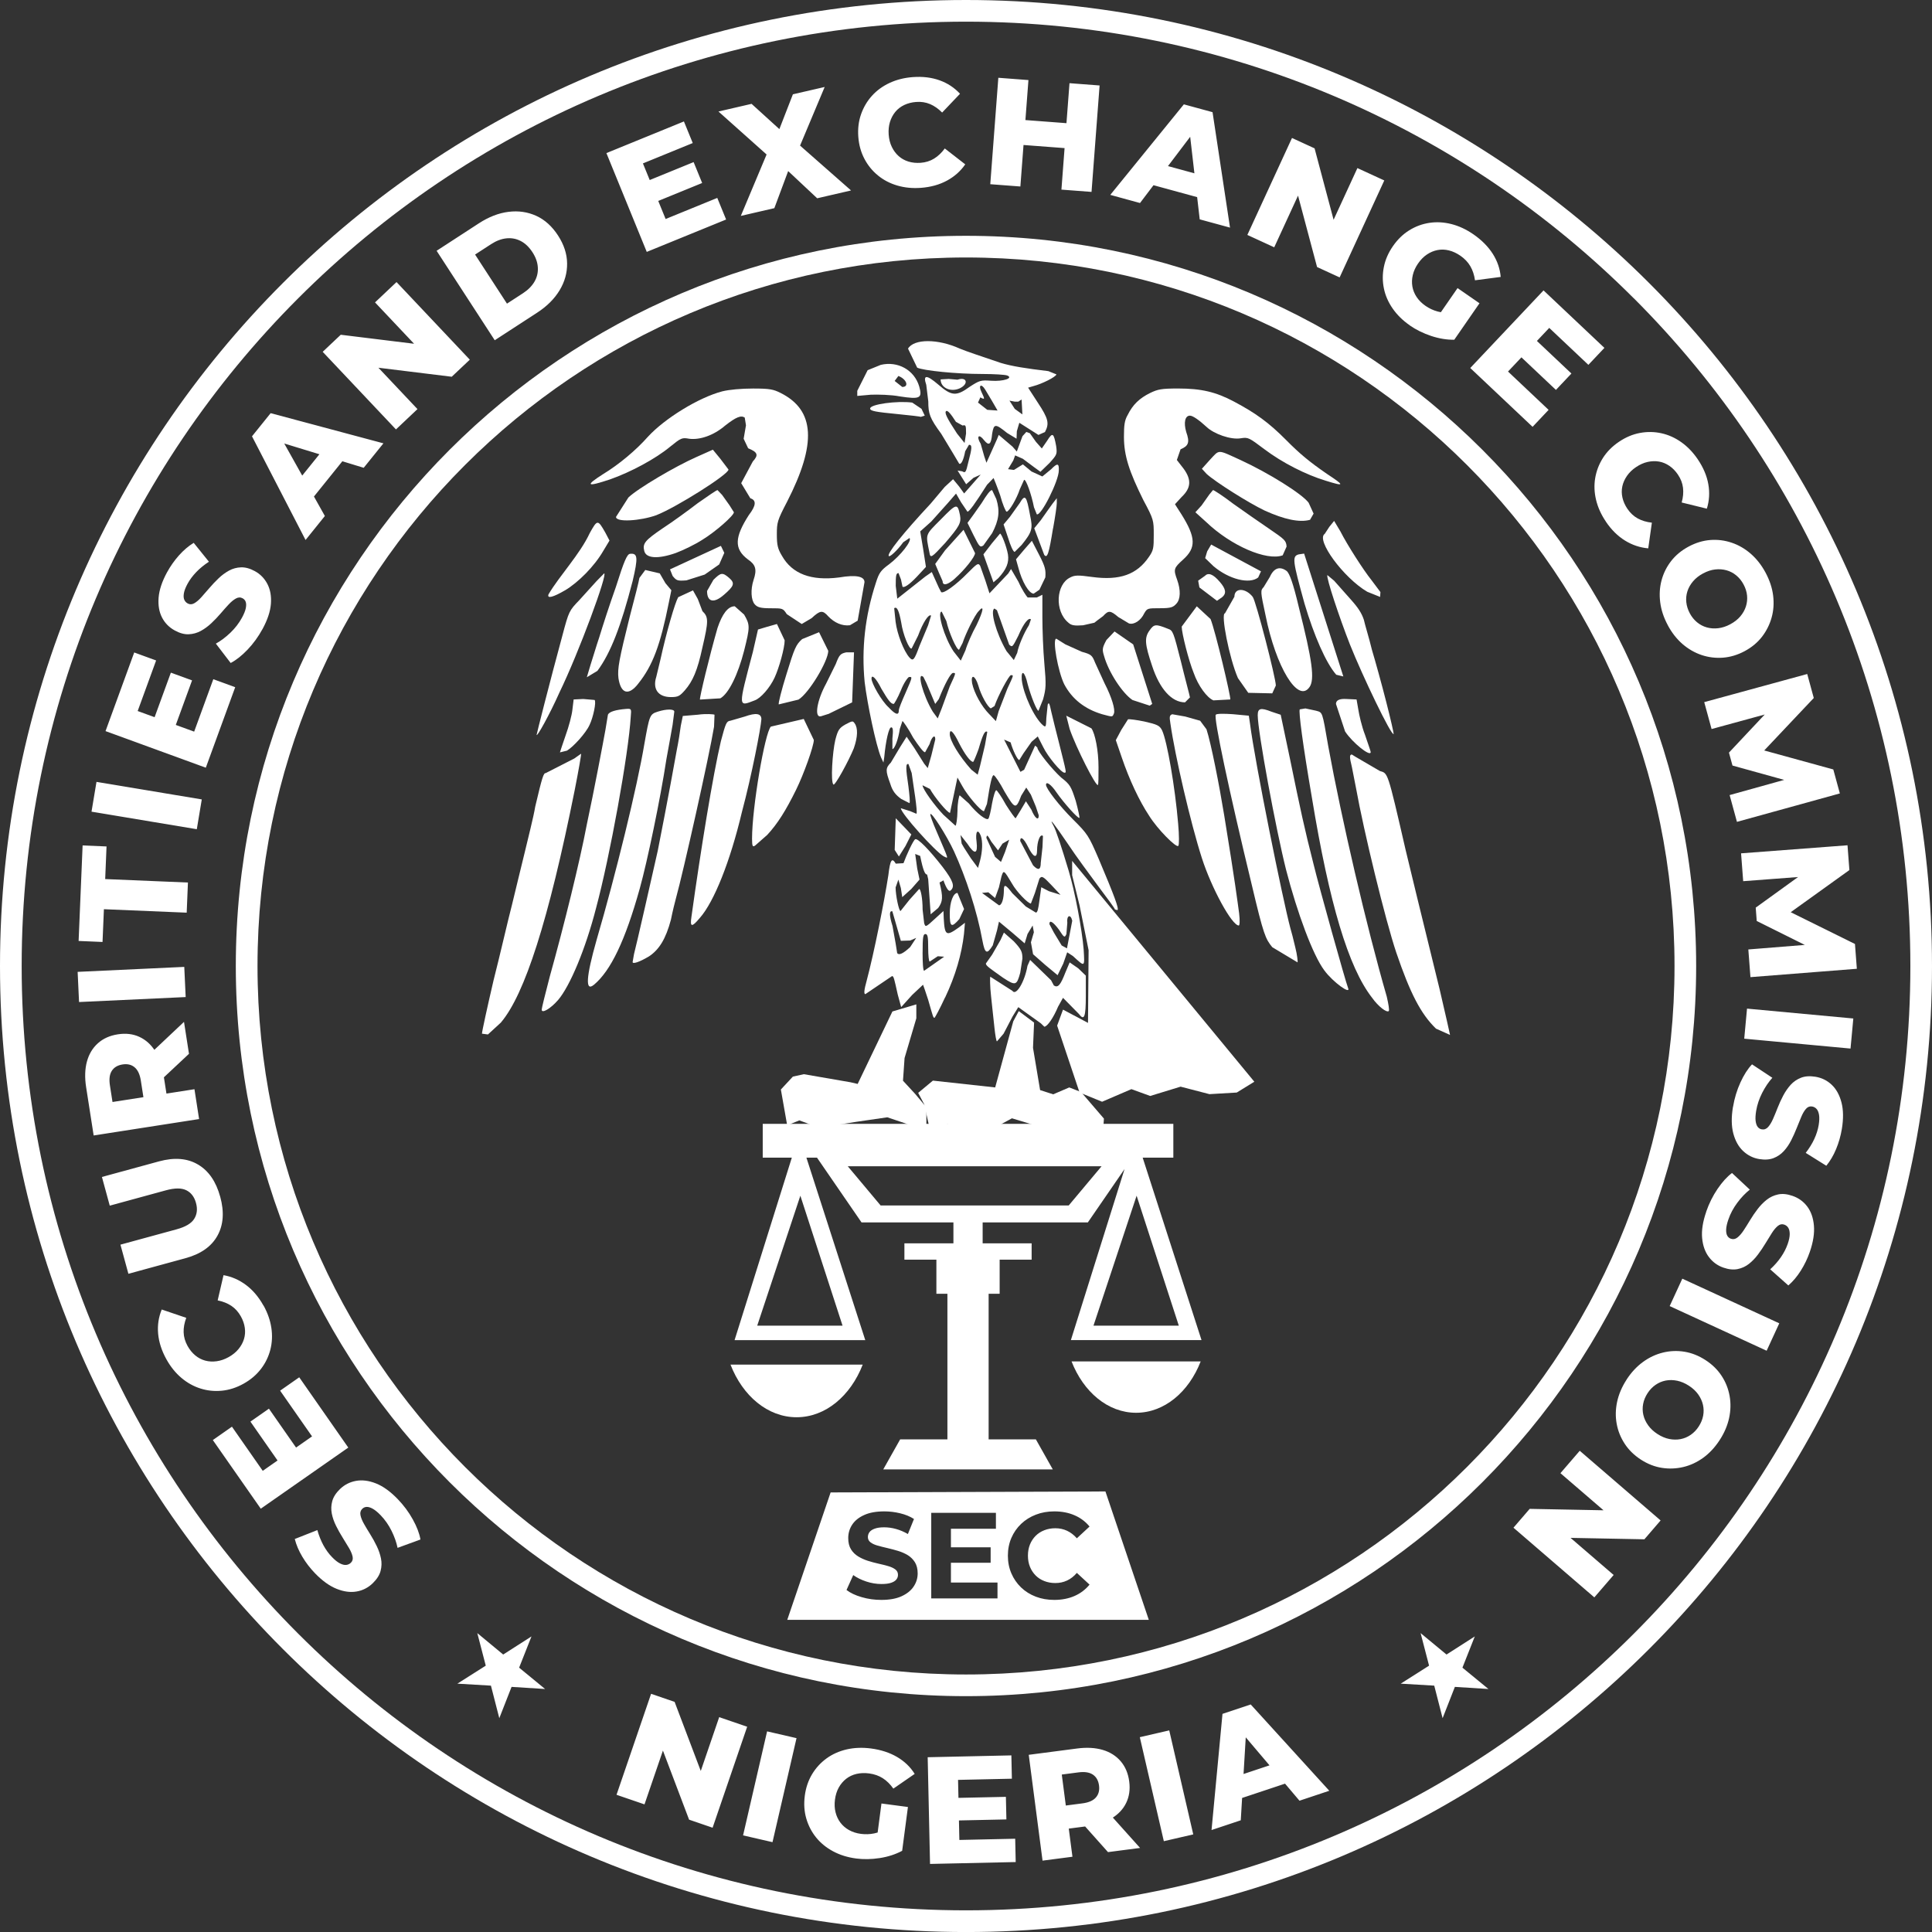
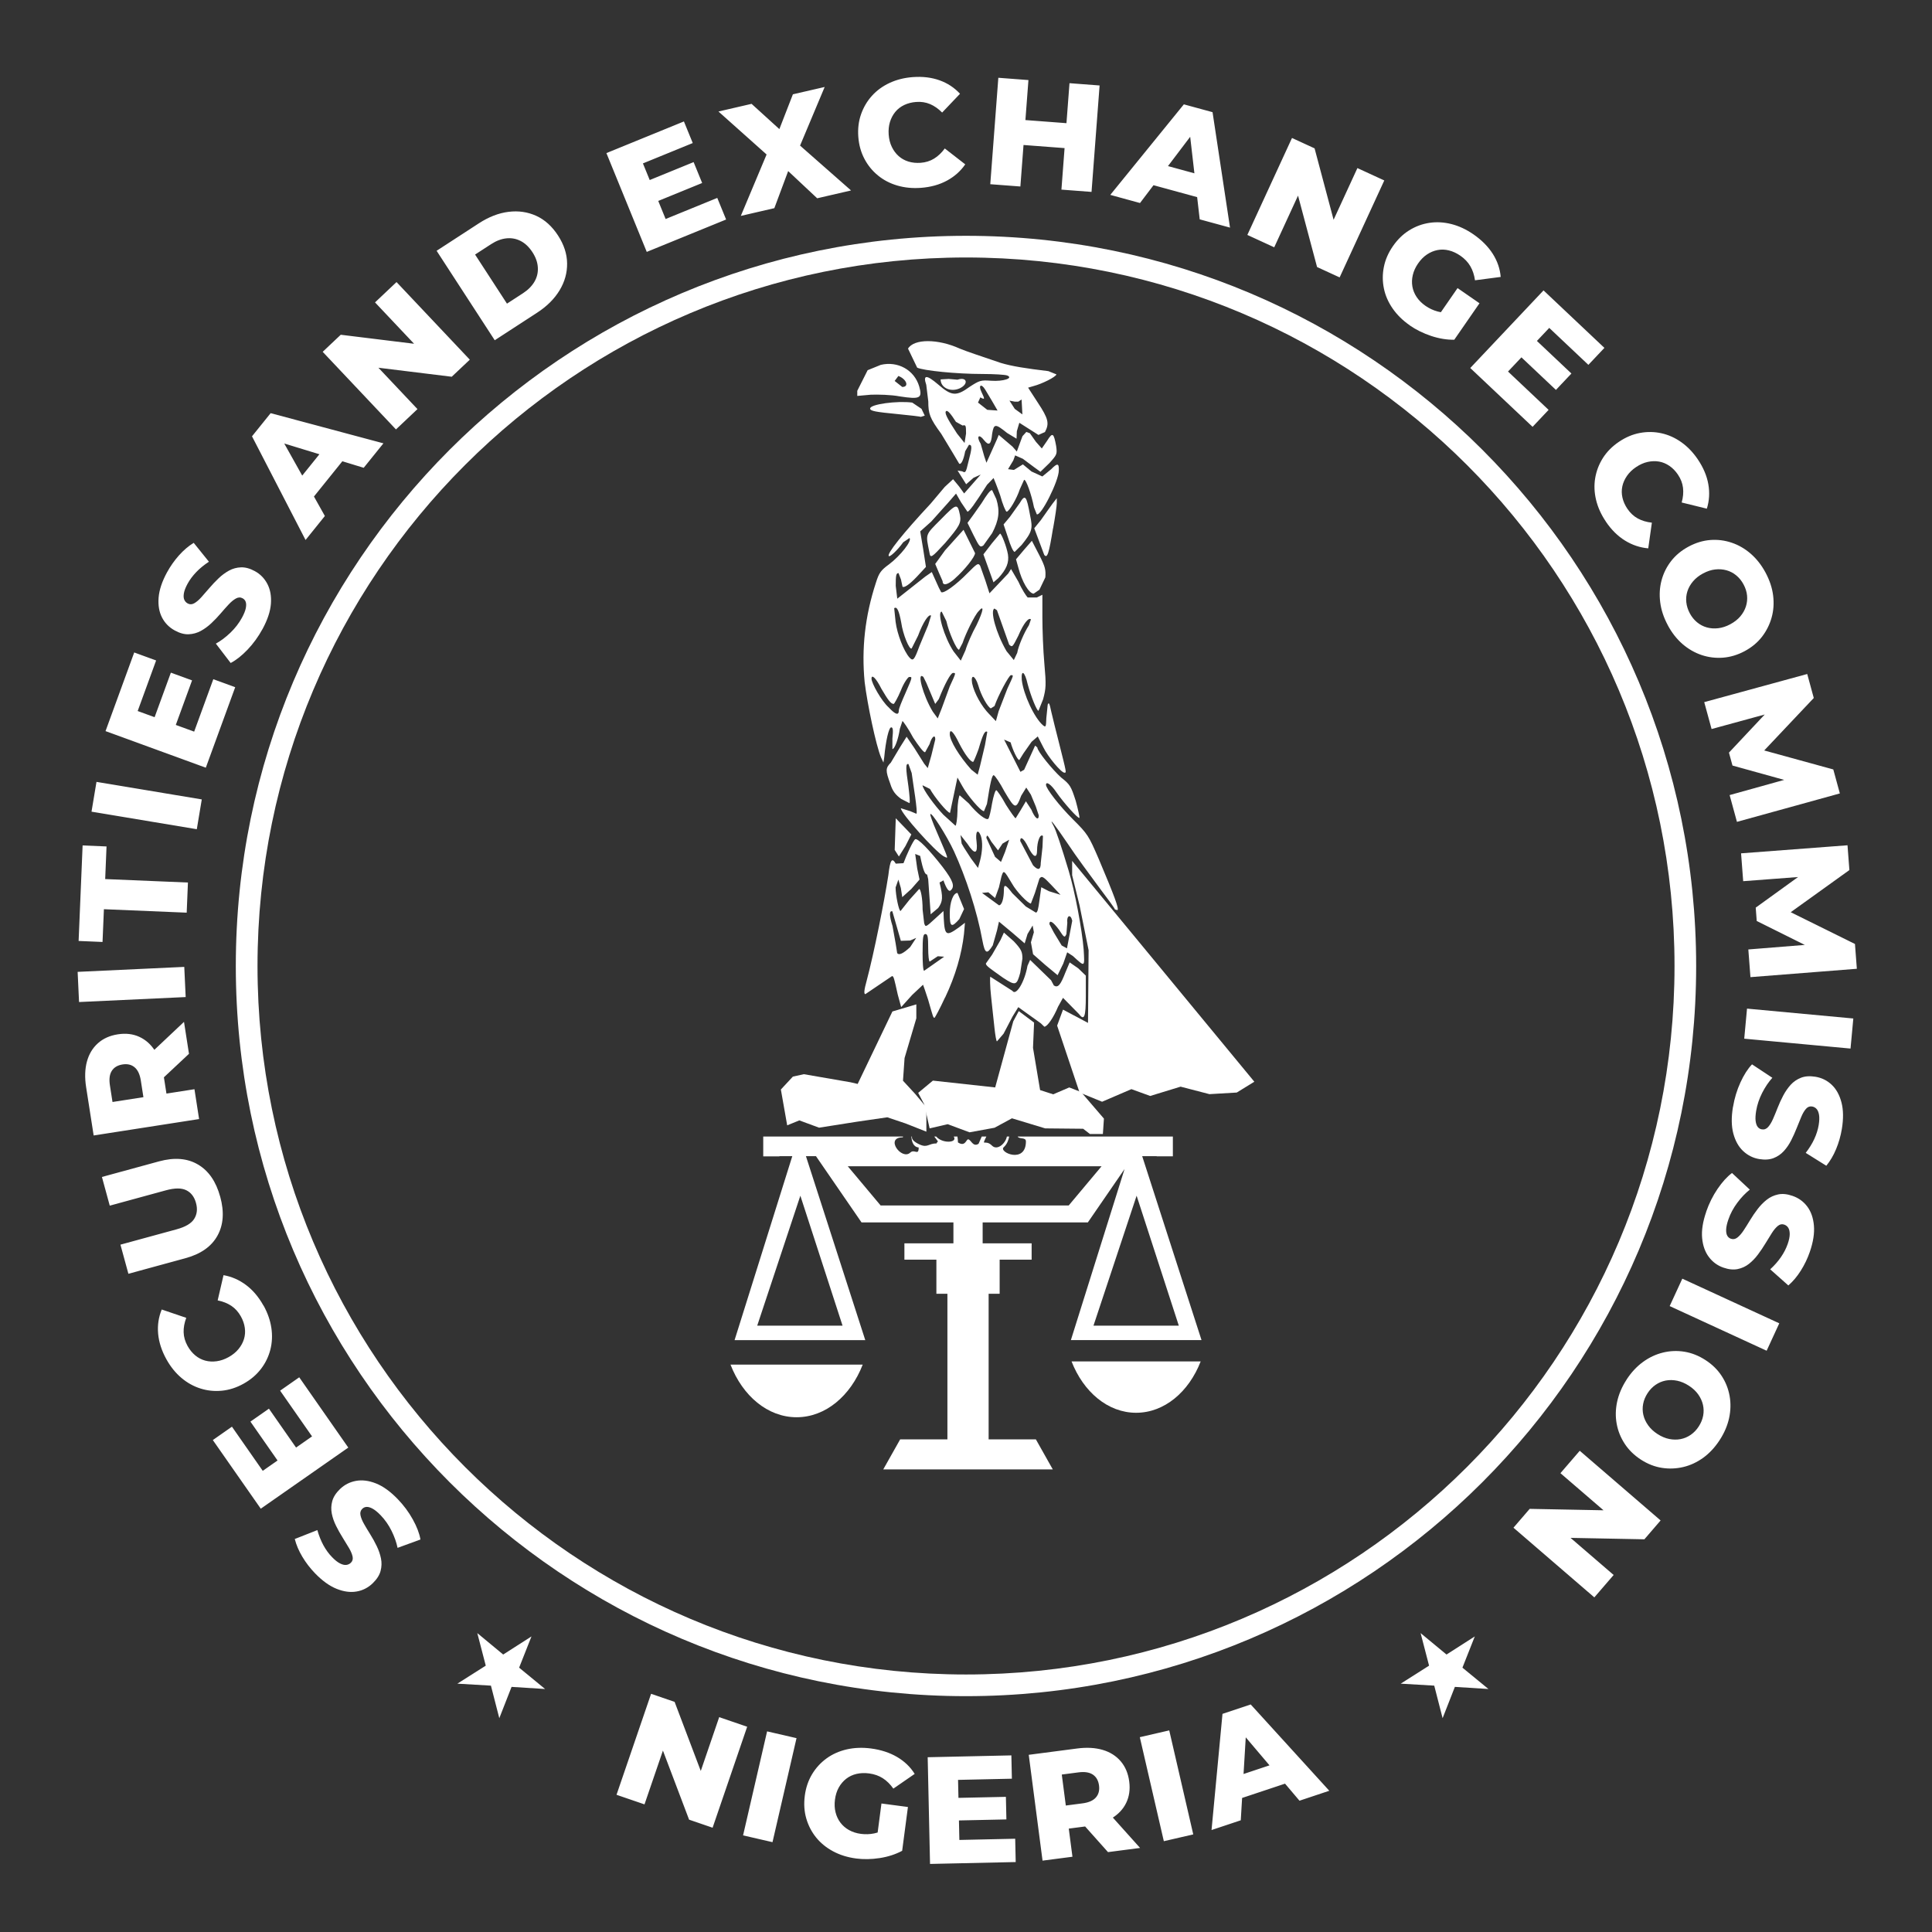
<svg xmlns="http://www.w3.org/2000/svg" id="Layer_2" data-name="Layer 2" viewBox="0 0 575.07 575.07">
  <rect x="0" y="0" width="575.07" height="575.07" fill="#333333" stroke="none" />
  <defs>
    <style>
      .cls-1, .cls-2 {
        fill: #fff;
      }

      .cls-2 {
        fill-rule: evenodd;
      }
    </style>
  </defs>
  <g id="Layer_1-2" data-name="Layer 1">
    <g id="Layer_1-3" data-name="Layer_1">
      <path class="cls-1" d="M287.53,70.19c60.02,0,114.35,24.33,153.68,63.66,39.33,39.33,63.66,93.67,63.66,153.68s-24.33,114.35-63.66,153.68c-39.33,39.33-93.67,63.66-153.68,63.66s-114.35-24.33-153.68-63.66c-39.33-39.33-63.66-93.67-63.66-153.68s24.33-114.35,63.66-153.68c39.33-39.33,93.67-63.66,153.68-63.66h0ZM436.66,138.41c-38.16-38.16-90.89-61.77-149.12-61.77s-110.96,23.6-149.12,61.77c-38.16,38.16-61.77,90.89-61.77,149.12s23.6,110.96,61.77,149.12c38.16,38.16,90.89,61.77,149.12,61.77s110.96-23.6,149.12-61.77c38.16-38.16,61.77-90.89,61.77-149.12s-23.6-110.96-61.77-149.12h0Z" />
-       <path class="cls-1" d="M287.53,0c79.4,0,151.28,32.18,203.32,84.22,52.03,52.03,84.22,123.92,84.22,203.32s-32.18,151.28-84.22,203.32-123.92,84.22-203.32,84.22-151.28-32.18-203.32-84.22C32.18,438.82,0,366.93,0,287.53S32.18,136.25,84.22,84.22C136.25,32.18,208.13,0,287.53,0ZM486.29,88.78C435.42,37.91,365.15,6.45,287.53,6.45s-147.89,31.46-198.76,82.33C37.91,139.64,6.45,209.91,6.45,287.53s31.46,147.89,82.33,198.76c50.87,50.87,121.14,82.33,198.76,82.33s147.89-31.46,198.76-82.33c50.87-50.87,82.33-121.14,82.33-198.76s-31.46-147.89-82.33-198.76Z" />
      <path class="cls-1" d="M118.35,446.18c1.81,1.87,3.32,3.9,4.52,6.08,1.21,2.18,1.97,4.17,2.28,5.98l-6.81,2.49c-.34-1.65-.94-3.35-1.81-5.1s-1.95-3.28-3.23-4.61c-.86-.89-1.64-1.53-2.33-1.92-.69-.39-1.29-.57-1.8-.56s-.96.2-1.33.56c-.52.51-.7,1.14-.54,1.92s.51,1.63,1.05,2.59c.54.95,1.16,1.98,1.86,3.1.7,1.11,1.34,2.28,1.93,3.5.59,1.22,1.01,2.45,1.26,3.68s.21,2.47-.12,3.72-1.11,2.46-2.32,3.64c-1.37,1.33-2.97,2.15-4.81,2.47-1.84.32-3.82.06-5.94-.79-2.13-.85-4.27-2.39-6.44-4.63-1.45-1.5-2.71-3.14-3.77-4.91s-1.81-3.54-2.26-5.3l6.72-2.65c.47,1.66,1.07,3.16,1.8,4.51.74,1.35,1.59,2.52,2.56,3.52.86.89,1.65,1.52,2.36,1.88.71.36,1.33.52,1.87.46s1-.27,1.39-.65c.5-.48.67-1.1.51-1.85-.16-.75-.52-1.6-1.08-2.55-.56-.95-1.19-1.98-1.89-3.1s-1.35-2.27-1.95-3.48c-.6-1.21-1.03-2.43-1.27-3.66s-.2-2.47.14-3.71c.34-1.24,1.11-2.43,2.31-3.59,1.33-1.28,2.91-2.09,4.76-2.43,1.85-.33,3.83-.08,5.94.76,2.12.84,4.27,2.39,6.46,4.65h0ZM82.98,435.25l-8.44-12.1,5.51-3.85,8.44,12.1-5.51,3.85ZM92.89,427.56l-9.51-13.62,5.69-3.98,14.6,20.92-26.05,18.19-14.27-20.43,5.69-3.98,9.17,13.14,14.66-10.24h0ZM78.43,388.57c1.22,2.19,2,4.42,2.34,6.67.34,2.25.23,4.42-.3,6.51-.54,2.08-1.47,4-2.81,5.74s-3.06,3.21-5.17,4.38c-2.12,1.18-4.27,1.87-6.45,2.08-2.19.21-4.3,0-6.36-.65s-3.95-1.7-5.69-3.17c-1.74-1.47-3.22-3.31-4.44-5.5-1.43-2.57-2.25-5.11-2.48-7.63-.23-2.52.13-4.93,1.07-7.22l7.3,2.48c-.56,1.49-.82,2.92-.78,4.3.04,1.38.43,2.73,1.16,4.05.63,1.14,1.4,2.08,2.3,2.83.9.75,1.89,1.26,2.96,1.55s2.21.35,3.4.19c1.19-.16,2.38-.57,3.57-1.23,1.19-.66,2.17-1.46,2.93-2.38.77-.93,1.31-1.92,1.64-2.99s.41-2.18.25-3.33-.55-2.31-1.19-3.44c-.74-1.32-1.68-2.36-2.83-3.13-1.15-.76-2.51-1.3-4.06-1.61l1.74-7.51c2.42.42,4.64,1.39,6.68,2.91s3.77,3.56,5.2,6.12h0ZM65.55,356.21c1.24,4.52.96,8.4-.83,11.61-1.79,3.22-4.96,5.45-9.51,6.69l-16.99,4.64-2.37-8.67,16.73-4.57c2.63-.72,4.37-1.75,5.22-3.1s1.04-2.93.54-4.74c-.49-1.81-1.45-3.07-2.87-3.78-1.42-.71-3.44-.71-6.07.01l-16.73,4.57-2.33-8.54,16.99-4.64c4.55-1.24,8.42-.94,11.59.93,3.18,1.86,5.38,5.06,6.62,9.58h0ZM59.27,333.09l-31.39,4.89-2.24-14.35c-.45-2.87-.37-5.42.23-7.64s1.69-4.04,3.26-5.45,3.55-2.3,5.95-2.67c2.36-.37,4.49-.12,6.39.75s3.46,2.27,4.7,4.21c1.24,1.94,2.08,4.34,2.52,7.21l1.47,9.42-4.34-3.37,12.06-1.88,1.38,8.88h0ZM56.25,313.67l-10.22,9.58-1.47-9.46,10.21-9.63,1.48,9.51h0ZM46.77,325.94l-3.47,4.58-1.38-8.88c-.29-1.85-.91-3.17-1.86-3.96-.95-.79-2.14-1.07-3.58-.84-1.47.23-2.53.86-3.2,1.9-.67,1.04-.85,2.48-.56,4.34l1.38,8.88-4.7-3.31,17.36-2.7h0ZM55.27,296.78l-31.74,1.48-.42-8.98,31.74-1.48.42,8.98h0ZM55.56,271.66l-24.63-1.03-.41,9.75-7.12-.3,1.19-28.43,7.12.3-.4,9.71,24.63,1.03-.37,8.98h0ZM58.58,246.82l-31.34-5.22,1.48-8.87,31.34,5.22-1.48,8.87h0ZM45.8,214.08l5.06-13.86,6.31,2.3-5.06,13.86-6.31-2.3ZM57.79,217.78l5.7-15.61,6.52,2.38-8.75,23.96-29.85-10.89,8.54-23.41,6.52,2.38-5.49,15.05,16.8,6.13h0ZM78.13,187.25c-1.25,2.28-2.73,4.33-4.45,6.13-1.72,1.8-3.4,3.12-5.02,3.96l-4.41-5.76c1.48-.81,2.92-1.9,4.33-3.25,1.41-1.35,2.55-2.84,3.44-4.46.59-1.09.97-2.02,1.13-2.79.16-.77.16-1.4,0-1.89s-.47-.85-.93-1.1c-.64-.35-1.3-.33-1.99.05-.69.38-1.41.97-2.16,1.77-.75.8-1.55,1.7-2.4,2.7-.85,1-1.78,1.96-2.76,2.89-.99.93-2.03,1.69-3.14,2.3-1.1.6-2.3.93-3.59.99s-2.68-.32-4.16-1.13c-1.67-.91-2.94-2.2-3.79-3.85s-1.2-3.62-1.02-5.91c.18-2.28,1.01-4.79,2.5-7.53,1-1.83,2.19-3.52,3.56-5.06,1.38-1.54,2.84-2.79,4.39-3.73l4.53,5.62c-1.44.94-2.7,1.96-3.76,3.07s-1.94,2.27-2.6,3.49c-.59,1.09-.96,2.03-1.09,2.82-.14.79-.1,1.43.11,1.92.21.49.56.87,1.04,1.13.61.33,1.25.31,1.92-.06.67-.38,1.38-.97,2.11-1.79.74-.82,1.54-1.73,2.39-2.73s1.77-1.97,2.74-2.9,2.01-1.7,3.12-2.31c1.1-.6,2.3-.93,3.58-.97,1.28-.04,2.65.33,4.11,1.13,1.62.88,2.87,2.16,3.73,3.82.87,1.66,1.22,3.63,1.05,5.9-.17,2.27-1.01,4.78-2.51,7.55h0ZM90.95,160.73l-15.94-30.86,5.55-6.89,33.57,8.98-5.87,7.28-28.2-8.62,2.22-2.76,14.42,25.73-5.75,7.14h0ZM90.96,150.88l-3.71-5.96,9.74-12.09,6.61,2.36-12.64,15.69h0ZM117.86,127.82l-21.81-23.1,5.38-5.08,27.26,3.35-2.54,2.4-14.52-15.38,6.4-6.05,21.81,23.1-5.38,5.08-27.26-3.35,2.54-2.4,14.52,15.38-6.4,6.05h0ZM147.27,101.29l-17.31-26.64,12.6-8.19c2.94-1.91,5.89-3.05,8.83-3.41,2.94-.36,5.68.04,8.23,1.2,2.54,1.16,4.7,3.11,6.48,5.85,1.76,2.71,2.67,5.48,2.7,8.28.04,2.81-.7,5.48-2.23,8.02s-3.76,4.77-6.7,6.68l-12.6,8.19h0ZM150.9,90.38l4.76-3.09c1.52-.99,2.66-2.14,3.42-3.44.76-1.3,1.1-2.71,1.01-4.23-.08-1.52-.62-3.04-1.61-4.56-1.01-1.55-2.18-2.66-3.52-3.34-1.34-.68-2.76-.94-4.26-.77-1.5.16-3.01.74-4.53,1.73l-4.76,3.09,9.5,14.62h0ZM192.8,53.83l13.66-5.58,2.54,6.22-13.66,5.58-2.54-6.22ZM198.12,65.19l15.38-6.28,2.63,6.43-23.62,9.64-12.01-29.41,23.07-9.42,2.63,6.43-14.83,6.06,6.76,16.56h0ZM220.51,64.26l9.2-21.92,1.39,6.25-17.25-15.4,9.86-2.28,11.08,10.07-4.19,1.01,5.41-13.92,9.46-2.18-8.84,21.05-1.43-6.19,18.12,15.94-10.08,2.33-11.36-10.65,4.02-.93-5.41,14.52-10,2.31h0ZM274.14,55.91c-2.5.19-4.85-.04-7.04-.68-2.19-.64-4.11-1.64-5.78-3.01-1.66-1.36-3.01-3.01-4.03-4.96-1.02-1.94-1.63-4.12-1.81-6.53-.18-2.41.09-4.66.82-6.73.73-2.07,1.81-3.91,3.25-5.5,1.44-1.59,3.2-2.87,5.27-3.83,2.07-.96,4.35-1.53,6.86-1.72,2.93-.22,5.58.1,7.97.95s4.42,2.19,6.1,4.01l-5.32,5.59c-1.12-1.13-2.31-1.97-3.58-2.51-1.27-.54-2.66-.76-4.17-.64-1.3.1-2.47.4-3.53.9-1.05.5-1.94,1.18-2.65,2.04-.71.86-1.24,1.86-1.6,3.01-.35,1.15-.48,2.4-.38,3.76.1,1.36.41,2.58.93,3.66.52,1.08,1.2,2,2.03,2.74.83.74,1.8,1.28,2.92,1.63,1.12.34,2.33.46,3.62.37,1.51-.11,2.85-.53,4.03-1.26,1.17-.72,2.23-1.73,3.17-3.01l6.09,4.73c-1.4,2.02-3.21,3.63-5.44,4.84-2.23,1.21-4.81,1.93-7.74,2.15h0ZM318.34,24.76l8.96.68-2.4,31.68-8.96-.68,2.4-31.68h0ZM303.72,55.51l-8.96-.68,2.4-31.68,8.96.68-2.4,31.68h0ZM317.51,44.13l-13.49-1.02.56-7.42,13.49,1.02-.56,7.42h0ZM330.48,58.01l21.9-26.95,8.54,2.33,5.2,34.36-9.02-2.46-3.38-29.3,3.42.93-17.81,23.51-8.84-2.42h0ZM339.51,54.08l3.98-5.78,14.97,4.09.49,7-19.44-5.31h0ZM371.28,69.93l13.29-28.86,6.72,3.09,7.07,26.54-3.17-1.46,8.85-19.21,8,3.68-13.29,28.86-6.72-3.09-7.07-26.54,3.17,1.46-8.85,19.21-8-3.68h0ZM419.62,96.83c-2.07-1.43-3.75-3.08-5.07-4.97-1.31-1.88-2.19-3.88-2.62-5.98-.44-2.11-.45-4.24-.02-6.39.42-2.15,1.32-4.23,2.7-6.22,1.38-1.99,3-3.57,4.86-4.72,1.87-1.16,3.87-1.9,6.01-2.22,2.14-.32,4.32-.2,6.56.37,2.24.57,4.41,1.59,6.53,3.05,2.46,1.7,4.38,3.64,5.76,5.8,1.37,2.16,2.16,4.46,2.36,6.88l-7.65,1c-.22-1.59-.69-2.99-1.38-4.18-.7-1.2-1.68-2.24-2.95-3.12-1.12-.77-2.26-1.31-3.42-1.59-1.16-.29-2.29-.33-3.4-.11-1.1.21-2.15.65-3.14,1.31-.99.66-1.88,1.56-2.67,2.71-.76,1.1-1.27,2.23-1.55,3.4-.28,1.17-.32,2.31-.13,3.42.19,1.11.62,2.16,1.27,3.14.66.99,1.54,1.86,2.63,2.62s2.29,1.32,3.59,1.68c1.29.36,2.78.48,4.45.35l.56,8.06c-2.23.04-4.53-.34-6.89-1.12-2.36-.79-4.49-1.83-6.38-3.14h0ZM427.03,95.61l6.82-9.86,6.53,4.52-7.49,10.83s-5.86-5.49-5.86-5.49ZM457.01,101.05l10.73,10.13-4.61,4.88-10.73-10.13,4.61-4.88ZM448.87,110.59l12.08,11.41-4.77,5.05-18.55-17.51,21.81-23.1,18.12,17.11-4.77,5.05-11.65-11-12.28,13h0ZM477.99,155.24c-1.41-2.08-2.38-4.23-2.91-6.44-.53-2.22-.62-4.38-.26-6.51.36-2.12,1.12-4.11,2.29-5.96,1.17-1.85,2.76-3.46,4.77-4.82s4.09-2.24,6.25-2.64c2.16-.4,4.29-.37,6.39.09,2.1.46,4.08,1.35,5.94,2.67s3.49,3.02,4.9,5.1c1.64,2.43,2.69,4.89,3.13,7.39.44,2.49.3,4.92-.44,7.29l-7.49-1.84c.43-1.53.56-2.98.4-4.35-.16-1.37-.66-2.68-1.51-3.94-.73-1.08-1.57-1.95-2.54-2.61s-1.99-1.09-3.09-1.28c-1.1-.19-2.23-.15-3.4.11-1.17.26-2.32.78-3.45,1.54s-2.03,1.64-2.71,2.63-1.14,2.03-1.37,3.12c-.23,1.09-.22,2.2.04,3.34.26,1.14.75,2.25,1.48,3.33.85,1.25,1.88,2.21,3.09,2.87,1.21.66,2.61,1.07,4.19,1.25l-1.08,7.64c-2.44-.21-4.75-.98-6.91-2.31-2.16-1.33-4.07-3.21-5.71-5.65h0ZM496.41,186.06c-1.2-2.24-1.95-4.5-2.24-6.78-.29-2.28-.16-4.47.41-6.58.57-2.11,1.53-4.02,2.87-5.74,1.35-1.72,3.07-3.14,5.18-4.27,2.11-1.13,4.25-1.78,6.42-1.95,2.17-.17,4.3.09,6.37.79,2.07.69,3.97,1.79,5.71,3.3,1.73,1.51,3.2,3.38,4.4,5.62,1.21,2.27,1.97,4.53,2.25,6.8s.14,4.45-.44,6.54c-.58,2.09-1.54,4.01-2.87,5.74-1.34,1.73-3.06,3.16-5.17,4.29-2.11,1.13-4.26,1.77-6.45,1.94-2.2.16-4.32-.1-6.37-.79-2.05-.69-3.94-1.78-5.67-3.27-1.73-1.5-3.2-3.38-4.41-5.64h0ZM502.97,182.54c.57,1.07,1.29,1.96,2.16,2.68.87.72,1.84,1.23,2.91,1.53,1.07.3,2.2.38,3.4.24,1.19-.14,2.39-.53,3.59-1.18,1.23-.66,2.22-1.44,2.99-2.35.77-.91,1.32-1.89,1.66-2.95s.45-2.15.34-3.27-.47-2.21-1.04-3.28c-.57-1.07-1.29-1.96-2.16-2.68-.87-.72-1.84-1.23-2.91-1.53-1.07-.3-2.2-.38-3.38-.25-1.18.13-2.38.53-3.61,1.19-1.2.64-2.19,1.42-2.97,2.34-.78.92-1.34,1.9-1.68,2.96-.34,1.06-.45,2.15-.33,3.27.12,1.12.46,2.21,1.04,3.28h0ZM507.28,208.99l30.65-8.37,1.95,7.14-17.37,18.39-1.03-3.77,24.21,6.65,1.95,7.14-30.63,8.46-2.18-7.97,18.5-5.15.37,1.36-18.02-5-1.05-3.85,12.9-13.74.45,1.66-18.52,5.06-2.19-8.01h0ZM518.24,254l31.68-2.4.56,7.38-20.55,14.76-.3-3.89,22.51,11.13.56,7.38-31.67,2.49-.63-8.24,19.14-1.54.11,1.4-16.75-8.33-.3-3.98,15.28-11.04.13,1.72-19.14,1.45-.63-8.28h0ZM520.01,300.22l31.64,2.94-.83,8.95-31.64-2.94.83-8.95ZM515.85,329.44c.43-2.57,1.16-4.98,2.2-7.25s2.19-4.06,3.45-5.38l6.05,4c-1.13,1.25-2.14,2.75-3.03,4.49-.89,1.74-1.48,3.52-1.79,5.34-.2,1.22-.26,2.23-.16,3.01s.31,1.38.62,1.78.73.65,1.23.73c.72.12,1.34-.11,1.87-.7.53-.59,1.01-1.38,1.45-2.38.44-1,.9-2.11,1.38-3.34.48-1.22,1.03-2.44,1.66-3.63s1.37-2.26,2.21-3.2c.85-.93,1.87-1.64,3.07-2.11,1.2-.47,2.63-.57,4.31-.3,1.88.31,3.5,1.11,4.85,2.39s2.32,3.03,2.9,5.25c.58,2.21.62,4.86.11,7.93-.34,2.06-.91,4.04-1.7,5.95s-1.77,3.56-2.92,4.97l-6.13-3.83c1.05-1.36,1.91-2.74,2.55-4.13.65-1.4,1.08-2.78,1.31-4.15.2-1.22.24-2.23.11-3.02-.13-.79-.38-1.38-.74-1.78-.36-.4-.81-.64-1.35-.73-.69-.11-1.28.12-1.79.69s-.98,1.37-1.41,2.39c-.43,1.02-.89,2.14-1.37,3.36-.48,1.22-1.03,2.44-1.64,3.64-.61,1.2-1.34,2.27-2.19,3.2-.85.93-1.87,1.63-3.06,2.09-1.2.46-2.62.55-4.26.28-1.82-.3-3.41-1.1-4.78-2.38-1.37-1.29-2.34-3.03-2.93-5.23-.58-2.2-.62-4.85-.1-7.95h0ZM507.86,360.66c.85-2.46,1.98-4.72,3.38-6.78s2.84-3.64,4.3-4.73l5.3,4.95c-1.32,1.05-2.57,2.35-3.73,3.92-1.17,1.57-2.05,3.22-2.65,4.97-.41,1.17-.62,2.15-.66,2.94-.03.79.07,1.41.32,1.86.24.45.61.76,1.09.93.69.24,1.34.11,1.96-.38.62-.49,1.23-1.19,1.83-2.1.6-.91,1.24-1.93,1.92-3.06.68-1.13,1.43-2.23,2.25-3.3.82-1.08,1.73-2,2.72-2.78.99-.78,2.12-1.3,3.38-1.57,1.26-.27,2.69-.13,4.29.43,1.8.62,3.26,1.68,4.38,3.17,1.12,1.49,1.78,3.38,1.98,5.66.2,2.28-.2,4.89-1.22,7.84-.68,1.97-1.57,3.83-2.68,5.58-1.1,1.75-2.34,3.22-3.71,4.41l-5.4-4.8c1.27-1.16,2.34-2.38,3.21-3.65.87-1.27,1.53-2.56,1.99-3.87.41-1.17.61-2.16.61-2.96,0-.8-.14-1.42-.43-1.88s-.69-.77-1.21-.95c-.66-.23-1.29-.1-1.88.38-.6.48-1.2,1.19-1.79,2.12s-1.23,1.96-1.91,3.09-1.42,2.23-2.23,3.31c-.81,1.08-1.7,2.01-2.69,2.79-.99.78-2.11,1.29-3.37,1.55-1.26.25-2.67.11-4.24-.44-1.74-.6-3.18-1.65-4.31-3.15-1.13-1.5-1.8-3.38-2.01-5.64-.21-2.27.2-4.89,1.23-7.86h0ZM500.75,380.6l28.86,13.29-3.76,8.16-28.86-13.29,3.76-8.16ZM484.16,410.64c1.38-2.13,3.01-3.88,4.86-5.23,1.86-1.36,3.84-2.29,5.97-2.81,2.12-.52,4.26-.6,6.41-.25,2.15.35,4.23,1.18,6.24,2.48s3.61,2.87,4.8,4.69c1.2,1.82,1.99,3.81,2.38,5.96.39,2.15.34,4.35-.14,6.59-.49,2.25-1.42,4.44-2.81,6.57-1.4,2.16-3.03,3.91-4.87,5.25-1.85,1.34-3.83,2.27-5.94,2.77s-4.25.59-6.41.25c-2.16-.34-4.24-1.16-6.25-2.46-2-1.3-3.61-2.88-4.81-4.72-1.2-1.84-2-3.83-2.38-5.96-.39-2.13-.34-4.31.14-6.54s1.42-4.43,2.82-6.59h0ZM490.4,414.7c-.66,1.02-1.1,2.08-1.31,3.18-.21,1.11-.19,2.2.06,3.28.25,1.08.73,2.11,1.43,3.09.7.98,1.62,1.84,2.76,2.58,1.17.76,2.33,1.25,3.5,1.49,1.17.23,2.29.25,3.39.04s2.1-.64,3.03-1.28,1.72-1.47,2.38-2.49c.66-1.02,1.1-2.08,1.31-3.18s.19-2.2-.06-3.28c-.25-1.08-.72-2.11-1.41-3.08-.69-.97-1.61-1.83-2.78-2.59-1.14-.74-2.3-1.23-3.48-1.48-1.18-.24-2.31-.26-3.41-.05-1.09.21-2.1.64-3.03,1.28-.92.64-1.72,1.47-2.38,2.49h0ZM470.22,431.83l24.07,20.74-4.83,5.61-27.46-.53,2.28-2.65,16.03,13.8-5.75,6.67-24.07-20.74,4.83-5.61,27.46.53-2.28,2.65-16.03-13.8,5.75-6.67h0Z" />
      <path class="cls-1" d="M183.51,534.23l10.29-30.06,7,2.4,9.73,25.69-3.31-1.13,6.85-20.01,8.33,2.85-10.29,30.06-7-2.4-9.73-25.69,3.31,1.13-6.85,20.01-8.33-2.85h0ZM221.18,546.31l7.15-30.96,8.76,2.02-7.15,30.96-8.76-2.02h0ZM254.77,553.18c-2.49-.33-4.75-1.03-6.77-2.11-2.03-1.08-3.71-2.45-5.07-4.12-1.35-1.67-2.33-3.57-2.94-5.67s-.75-4.36-.44-6.76,1.04-4.54,2.17-6.42c1.13-1.88,2.58-3.45,4.33-4.72s3.76-2.15,6-2.67c2.25-.51,4.65-.6,7.2-.27,2.97.39,5.56,1.24,7.77,2.53,2.21,1.3,3.96,2.98,5.24,5.04l-6.35,4.38c-.93-1.31-1.97-2.34-3.14-3.09-1.17-.75-2.52-1.22-4.05-1.43-1.35-.18-2.61-.13-3.77.14-1.17.27-2.19.76-3.08,1.45-.88.69-1.62,1.56-2.2,2.59s-.96,2.25-1.14,3.63c-.17,1.32-.12,2.56.17,3.73.29,1.17.77,2.2,1.45,3.1.68.9,1.53,1.64,2.57,2.22s2.22.96,3.54,1.13c1.32.17,2.64.13,3.96-.14,1.32-.27,2.69-.84,4.12-1.72l4.17,6.91c-1.97,1.05-4.19,1.77-6.65,2.15-2.46.38-4.83.42-7.11.12h0ZM260.81,548.7l1.56-11.88,7.88,1.04-1.72,13.05-7.72-2.21h0ZM284.66,535.16l14.75-.32.15,6.72-14.75.32-.15-6.72h0ZM285.57,547.67l16.61-.36.15,6.94-25.5.56-.7-31.76,24.91-.55.15,6.94-16.02.35.39,17.88h0ZM310.32,553.84l-4.11-31.51,14.4-1.88c2.88-.38,5.42-.23,7.63.42,2.21.66,3.99,1.79,5.36,3.4,1.37,1.61,2.21,3.61,2.52,6.01.31,2.37,0,4.49-.91,6.37s-2.36,3.4-4.32,4.59c-1.97,1.19-4.39,1.97-7.27,2.34l-9.45,1.23,3.47-4.25,1.58,12.11-8.91,1.16h0ZM329.81,551.3l-9.33-10.46,9.5-1.24,9.37,10.45-9.54,1.24h0ZM317.78,541.52l-4.49-3.58,8.91-1.16c1.86-.24,3.2-.83,4-1.76.81-.93,1.12-2.11.93-3.55-.19-1.47-.8-2.55-1.82-3.24-1.02-.69-2.46-.92-4.32-.67l-8.91,1.16,3.43-4.61,2.27,17.42h0ZM346.42,548.04l-7.15-30.96,8.76-2.02,7.15,30.96-8.76,2.02h0ZM360.62,544.72l3.26-34.58,8.4-2.8,23.39,25.69-8.87,2.96-19.07-22.49,3.36-1.12-1.77,29.44-8.7,2.9h0ZM365.94,536.43l.1-7.02,14.73-4.91,4.29,5.56-19.12,6.37Z" />
      <g id="_1842550433680" data-name=" 1842550433680">
        <polygon class="cls-2" points="142.07 486.1 149.78 492.48 158.2 487.09 154.52 496.39 162.25 502.74 152.27 502.11 148.62 511.43 146.13 501.74 136.14 501.15 144.59 495.79 142.07 486.1" />
        <polygon class="cls-2" points="422.85 486.1 430.56 492.48 438.98 487.09 435.3 496.39 443.04 502.74 433.05 502.11 429.4 511.43 426.91 501.74 416.93 501.15 425.37 495.79 422.85 486.1" />
      </g>
      <path class="cls-2" d="M256.79,406.19c-3.61,9.28-11.06,15.66-19.68,15.66s-16.07-6.37-19.67-15.66h39.35Z" />
      <path class="cls-2" d="M357.39,405.23c-3.52,9.07-10.8,15.29-19.22,15.29s-15.69-6.23-19.22-15.29h38.43Z" />
-       <path class="cls-2" d="M329.04,443.94l-81.8.29-12.91,37.93h107.62l-12.91-38.22ZM271.94,472.26c-.8,1.19-1.99,2.14-3.58,2.87-1.59.73-3.6,1.09-6.02,1.09-2.04,0-3.99-.27-5.86-.82-1.87-.54-3.37-1.25-4.51-2.13l2-4.44c1.09.78,2.38,1.42,3.87,1.91,1.5.5,3.01.75,4.53.75,1.17,0,2.11-.11,2.83-.35.71-.23,1.24-.55,1.58-.96.34-.41.51-.89.51-1.42,0-.68-.27-1.22-.8-1.62-.54-.4-1.24-.73-2.11-.98-.88-.26-1.84-.5-2.9-.73-1.05-.23-2.11-.52-3.16-.85-1.06-.34-2.02-.78-2.89-1.31-.88-.54-1.59-1.24-2.13-2.11-.55-.88-.82-1.99-.82-3.35,0-1.46.39-2.79,1.18-3.99.79-1.2,1.98-2.16,3.57-2.87,1.58-.72,3.58-1.08,5.98-1.08,1.6,0,3.18.19,4.73.57,1.56.37,2.93.94,4.11,1.69l-1.81,4.48c-1.19-.68-2.38-1.19-3.57-1.51-1.19-.33-2.35-.49-3.5-.49s-2.07.13-2.8.4c-.72.26-1.25.61-1.56,1.03-.32.43-.48.92-.48,1.48,0,.65.27,1.18.81,1.58.53.4,1.23.72,2.11.96.87.25,1.83.49,2.89.73,1.05.25,2.11.52,3.16.84,1.06.32,2.02.74,2.9,1.27.87.54,1.58,1.24,2.13,2.11.54.88.82,1.98.82,3.32,0,1.43-.41,2.74-1.21,3.93ZM296.91,475.78h-19.72v-25.47h19.25v4.73h-13.39v5.53h11.82v4.59h-11.82v5.89h13.86v4.73ZM306.57,466.36c.4.99.97,1.85,1.69,2.58.73.73,1.59,1.29,2.59,1.67.99.39,2.09.59,3.27.59,1.27,0,2.43-.25,3.5-.75s2.04-1.25,2.91-2.27l3.78,3.49c-1.21,1.48-2.71,2.61-4.49,3.39-1.78.77-3.79,1.16-6.02,1.16-1.97,0-3.8-.32-5.48-.96-1.69-.65-3.15-1.56-4.39-2.75-1.23-1.19-2.2-2.58-2.89-4.19-.69-1.6-1.04-3.36-1.04-5.27s.35-3.68,1.04-5.28,1.66-3,2.91-4.19c1.25-1.18,2.71-2.1,4.39-2.74,1.67-.65,3.5-.97,5.49-.97,2.21,0,4.21.38,5.99,1.15,1.78.76,3.28,1.88,4.49,3.36l-3.78,3.5c-.87-1-1.85-1.74-2.91-2.24-1.07-.5-2.23-.75-3.5-.75-1.18,0-2.28.2-3.27.59-1,.39-1.86.94-2.59,1.67-.72.73-1.29,1.59-1.69,2.58-.4,1-.6,2.1-.6,3.32s.2,2.31.6,3.31Z" />
      <g id="_1842550435312" data-name=" 1842550435312">
        <path class="cls-2" d="M318.74,398.89h38.9l-17.66-54.75h4.31v.05h4.82v-5.89h-46.2c.5.86,2.46.13,2.46,1.44,0,6.83-8.24,3.21-6.61,1.74,1.05-.95,1.42-2.18,1.64-3.18h-.7c-.37,2.01-2.84,4.3-4.44,2.69-2-2.02-3.23.56-1.67-2.69h-1.37c-.48,1.16-.94,2.08-.94,2.14-1.71,1.14-2.27-1.31-3.12-1.31-.56,0-.88,2.34-3.02.91,0-.62-.07-1.21-.16-1.74h-1.09c.02.07.05.13.08.18.92,1.7-3.52,1.95-5.29-.18h-.59c.38.5.78.98,1.09,1.44-.21.31-.3.22-.4.6-2.46,0-2.66,1.41-5.05.32-1.89-.86-2.41-1.66-2.27-2.36h-.19c.11,1.57.62,3.12,2.18,3.25,0,2.62-1.24.34-2.5,1.52-2.57,2.42-7.7-4.54-2.23-4.54.03-.06.05-.14.08-.23h-41.62v5.89h4.82v-.05h3.83l-17.18,54.75h38.9l-17.66-54.75h2.99l13.56,19.72h27.35v6.23h-14.59v4.86h9.52v10.14h3.28v43.34h-14.06l-5.04,8.95h50.47l-5.04-8.95h-14.06v-43.34h3.28v-10.14h9.52v-4.86h-14.58v-6.23h31.31l10.93-15.89-15.98,50.92h0ZM225.4,394.59h25.39l-12.56-38.68-12.84,38.68ZM252.34,347.14l9.78,11.67h55.99l9.78-11.67h-75.55ZM325.49,394.59h25.39l-12.56-38.68-12.84,38.68Z" />
-         <polygon class="cls-2" points="227.03 334.52 349.25 334.52 349.25 344.58 227.03 344.58 227.03 334.52" />
      </g>
      <g id="_1842550435120" data-name=" 1842550435120">
        <polygon class="cls-2" points="273.3 325.3 275.1 328.72 276.71 335.87 282.08 334.62 288.59 337.04 296.03 335.68 301.21 332.87 311.11 335.87 322.4 335.98 324.42 337.54 328.28 337.54 328.59 332.96 321.8 325.06 318.27 323.68 313.49 325.73 309.59 324.47 307.48 311.89 307.8 304.38 303.24 300.96 301.6 304.02 296.22 323.68 277.68 321.65 273.3 325.3" />
        <polygon class="cls-2" points="234.31 334.96 232.43 324.3 236 320.46 239.27 319.74 253.15 322.14 255.29 322.64 265.63 301.07 272.75 298.95 272.75 303.1 269.25 314.93 268.78 321.68 272.43 325.64 275.74 329.58 275.74 336.85 269.57 334.41 264.11 332.57 254.97 333.9 243.8 335.66 237.93 333.49 234.31 334.96" />
        <polygon class="cls-2" points="314.66 305.28 321.34 325.2 328.04 327.94 336.77 324.19 342.36 326.22 351.41 323.45 360 325.68 368.13 325.2 373.36 321.98 319.13 256.25 319.13 260.51 321.34 269.52 324.03 282.85 323.85 304.47 316.41 300.52 314.66 305.28" />
        <path class="cls-2" d="M298.72,307.68l2.67-5.11,1.71-2.79,6.7,4.81,1.04,1.01c.92,0,2.79-2.79,4.1-5.96l1.47-2.63,4.72,4.79c1.61,2.17,2.07.92,2.07-5.37v-6.03l-2.25-2.17-2.56-1.77-1.29,3.06c-1.42,3.64-2.16,4.6-3.41,3.82l-.83-1.56-6.24-6.06-.78,1.75c-.85,4.86-3.43,9.09-4.49,7.46l-6.6-4.22c-.09.19-.09,2.9.25,5.85.3,3.07.8,7.26,1.01,9.4.23,2.21.55,4.01.74,4.01l1.98-2.3h0ZM281.31,296.87c-1.52,3.31-3.03,6.08-3.15,6.08-.39,0-.39-.14-1.89-5.37-.69-2.17-1.43-4.24-1.52-4.47l-3.22,3.02-3.29,3.64-1.02-3.73c-1.06-4.76-1.2-5.5-1.7-5.5l-3.89,2.63-4.05,2.74c-.5,0-.37-1.27.37-3.93,2.21-8.27,5.29-23.79,6.47-31.46.55-4.75,1.1-5.32,2.21-3.45l2.3-.14c.83-2.3,2.88-6.79,3.48-7.12.74-.41,4.24,3.18,8.22,8.32,3.13,4.12,3.6,5.71,2.4,6.86q-.83.92-2.21-2.94l-1.16.64c1.06,4.35,1.01,5.6-.41,7.58l-2.23,1.87-.74-10.46-.32-1.36c-.6,0-1.15-1.01-2.07-5.55l-1.48-.58.6,4.3.69,3.32-2.44,2.79-2.7,2.44-.42-2.71-.73-2.51-.83,2.33c0,2.35.97,7.02,1.47,7.02l2.65-3.34,2.9-3.22c.46,0,1.02,2.77,1.02,6.15l.46,4.01c.37,1.25.46,1.25,3.09-1.18l2.65-2.42.09,2.21c.28,5.18.78,5.37,4.56,2.63l1.75-1.34-.29,3.36c-.67,5.92-2.52,12.39-5.6,18.86h0ZM274.61,283.52c0,2.95.14,5.44.46,5.44l5.97-4.19-1.91-.14-2.39,1.59c-.27,0-.46-1.82-.46-4.1,0-3.18-.14-4.1-.83-4.1s-.83,1.01-.83,5.5h0ZM267.04,283.7c.51.69,1.7.24,3.87-1.79l1.81-2.74-1.81.78-2.77.09-2.53-8.79c-.97-.23-.92,1.27.05,4.37l.93,5.18.46,2.9h0ZM303.68,289.53l.65-4.21c0-2.02-.35-2.76-2.56-5.13l-2.95-2.6-1.01,2.21-2.51,4.37-1.85,2.62c0,.69,1.2,1.45,5.14,4.26,3.73,2.44,4.05,2.3,5.09-1.52h0ZM316.41,286.97l-1.61,3.3-3.66-3.04-3.64-3.2-.64-3.55.88-2.99-.37-2.01-1.52,2.53-.85,2.79-3.74-3.22-3.91-3.25-.6,2.67-1.25,4.4c-1.72,2.76-2.32,2.53-3.06-1.36-1.61-8.89-4.97-18.97-8.45-26.58-2.17-4.72-6.84-12.02-7.08-11.1-.09.23.74,2.56,1.82,5,3.92,9.19,3.64,8.17,2.17,7.53-2.53-1.43-12.76-12.8-12.76-14.32l2.77.87,1.86.78c.24-.14,0-2.38-.36-4.98-.41-2.56-.83-5.83-1.04-7.14l-.96-2.67c-.85-.23-.85,1.06,0,6.75.3,2.44.51,4.6.3,4.88l-2.46-1.25c-1.66-1.2-2.59-2.32-3.27-4.56-1.43-3.9-1.43-4.61.18-6.25l2.72-4.56,1.98-3.15,2.29,3.36,2.94,4.67,1.06,1.31,1.08-3.8,1.16-4.75c0-1.63-1.07-.8-1.69,1.4l-1.33,2.42c-.46.14-1.94-1.89-3.55-4.31-1.4-2.65-2.97-4.88-3.2-4.98l-.78,2.32c-.41,2.9-1.52,6.04-2.21,6.04v-3.13c.28-2.65.14-3.34-.36-3.34-.69,0-1.61,3.87-2.08,8.96l-.23,1.51-.71-1.51c-1.52-3.6-4.1-15.99-4.88-22.41-.97-9.95.09-19.64,3.36-29.64.92-2.92,1.47-3.66,3.93-5.46,3.41-2.58,6.89-7.03,6.06-7.81l-1.87,1.27c-1.8,2.49-4.05,4.51-4.28,4.1-.74-.56,4.19-6.75,12.46-15.62l4.17-4.95,2.49-2.3,1.79,2.16,1.5,2.08,4.93-5.62-2.12.95-2.21,1.93-2.55-4.08,1.36.23c1.01.55,1.1.41,1.87-2.86,1.12-4.21,1.12-5.04.16-5.04l-1.13,1.93c-.46,2.53-1.19,4.08-1.79,3.69l-1.7-2.86-3.64-6.03c-3.39-4.63-3.85-5.92-3.85-9.63l-.6-4.93c-1.06-3.08.09-3.08,3.57-.09,3.96,3.45,5.39,3.55,9.37.65,2.9-1.87,3.27-2.01,6.31-1.79,3.66.27,6.84-.78,4.82-1.57-.6-.23-3.94-.44-7.35-.44-7.76,0-17.64-1.01-19.43-1.89l-2.72-5.66c1.76-2.97,8.89-2.97,15.41,0,2.23.92,6.05,2.16,12.15,4.24,3.32,1.01,7.67,1.68,14.21,2.46l2.41.97c-.23.8-4.35,2.83-6.74,3.45l-1.7.5,2.9,4.47c3.13,4.72,3.48,6.19,2.12,8.73l-1.94.87-5.69-3.62-.74,2.51-.09,2.23-2.81-1.7c-3.51-2.83-3.94-2.83-4.45.23-.3,3.27-.97,3.68-2.4,1.93-1.57-2.07-2.4-1.19-1.01,1.06l1.06,3.73.65,1.91,3.15-7.02.51-1.27,4.09,3.48,1.29,1.47,1.68-4.56,1.15-1.27,1.06.39,1.8,2.55,1.75,1.98,1.57-2.28c1.64-2.65,1.98-2.35,2.7,1.56.33,2.44.23,2.58-1.98,5.04l-2.7,2.62-1.8-1.31-3.43-2.56-2.3-1.01-.55,1.5-1.56,2.6,1.75.23,2.67-1.66,2.56,2.12,3.23,1.48,2.64-2.17c1.8-1.84,2.35-1.84,2.26.37,0,3.11-5.32,13.72-6.56,13.06l-.83-2.08c-.74-3.82-2.39-8.45-2.95-8.17l-1.27,2.81c-.87,2.7-3.18,6.66-3.92,6.66-.27,0-1.2-2.17-1.93-4.88-.92-2.65-1.87-4.95-1.96-5.14l-1.93,2c-3.64,5.71-5.3,8.02-5.85,8.02l-1.87-2.76-1.52-2.63-2.35,2.72-5.04,5.62-3.27,2.92.87,5.22.83,5.35-1.7,1.84c-2.51,2.79-4.54,4.49-5.27,4.07l-.46-2.16-.73-1.91c-.74,0-.83.76-.83,3.8l.46,3.82,8.32-6.57,1.95-1.36,2.12,4.7.67,1.28c.72.54,4.45-2.16,7.88-5.68,2.85-2.85,3.13-3.09,3.73-2.17l1.57,4.45,1.2,3.75,5.59-5.9.83-1.33,2.23,3.84c.97,2.21,2.35,4.28,2.72,4.63h2.72l1.66-.81v6.66c0,3.71.23,9.87.59,13.84.58,6.4.48,7.41-.37,10.59l-1.38,3.45c-.5,0-2.21-4.19-3.22-7.93-.85-3.84-2-4.48-1.75-1.26.48,4.26,3.73,11.33,6.36,13.54.83.65.85.37.95-2.21l.41-3.98c.35-.87.55-.32,1.06,2.11.42,1.78,1.47,6.09,2.35,9.47,2.21,8.82,2.21,8.68,1.57,8.68-.97,0-4.97-4.79-6.33-7.64l-1.61-3.15-1.84,1.59-2.42,3.45-1.24,1.99c-.55,0-1.99-3.09-2.58-5.26l-1.94-.83,4.86,9.6,1.1-.62,3.27-7.19.65.54c0,1.12,4.58,6.7,7.11,8.97,2.67,2.08,2.94,2.63,4.33,6.93.69,2.53,1.2,4.88,1.1,5.07-.41.3-4.69-4.49-6.82-7.57-1.57-2.35-3.13-3.45-3.13-2.26,0,1.1,3.92,6.18,8.02,10.27,4.4,4.38,4.67,4.83,7.67,11.77,4.76,11.26,6.06,14.81,5.59,15.25l-.74-.19c-.09-.35-2.3-3.38-4.85-6.74-2.53-3.44-6.79-9.15-9.19-12.81-4.16-6.12-5.78-8.13-4.33-5.5.74,1.18,2.53,6.7,4.56,13.45,1.89,6.24,3.98,17.5,4.48,23.47.3,5.41.46,5.32-3.2,1.98l-1.7-1.11-1.19,3.41h0ZM316,281.4l-2.31-3.82-1.33-2.51c0-1.38,1.1-.69,2.85,1.66,1.57,2.44,1.7,2.44,2.21,1.29l.27-3.32c-.27-2.19.97-2.8,1.47-.64l-1.57,8.22-1.61-.87h0ZM305.34,269.82l2.99,1.82c.51,0,.74-1.2,1.06-3.6l.55-3.95,2.3,1.19,3.43,1.06-2.81-2.99c-2.42-2.56-2.79-2.7-3.47-1.82l-1.34,4.26-1.2,3.15c-.87,0-4.31-3.57-5.6-5.9-2.44-4.1-2.53-4.19-3.17-2.12l-.74,3.2-1.15,3.18-2-1.7-1.89.18,5.04,3.68c.92,0,1.47-2.11,1.47-4.58,0-1.84.6-1.54,2.53,1.01l3.99,3.92h0ZM307.49,257.56l-3.82-7.25c0-1.57,1.1-.76,2.3,1.7,1.61,3.27,2.72,3.62,2.72,1.1s.87-5.06,1.75-4.28l-.14,3.32-.51,4.67c0,2.12-.74,2.39-2.3.74h0ZM289.03,255.54l-2.07-3.2-.72-1.25-.35-2.56,2.08,2.65c2.16,3.34,3.13,3.04,2.71-.65-.41-2.92.32-4.07,1.25-1.79.64,1.79.5,4.72-.23,7.51l-.59,2.09-2.08-2.81h0ZM296.19,255.06l-2.6-5.67c.18-1.01.27-1.01,1.5,1.15l1.98,2.58,1.34-2.02,1.98-1.15-1.24,3.66-1.2,2.95-1.75-1.5h0ZM280.9,242.6l3.5,3.18c.23,0,.56-2.07.6-4.42,0-2.42.46-4.54.65-4.63l2.73,2.42c2.49,3.09,5.21,5.15,5.8,4.56.28-.33.74-2.26,1.11-4.56.41-2.14.94-3.94,1.27-3.94.18,0,1.57,1.93,2.85,4.31,1.34,2.12,2.71,4.05,2.9,4.05l1.45-2.34,1.61-2.72,1.61,2.47c1.06,2.6,2.21,3.47,2.21,1.72l-.87-2.62-1.47-3.54-1.38-2.12-1.5,2.42c-1.57,4.15-1.85,4.03-4.93-1.16-1.38-2.62-2.86-4.83-3.25-4.93-.5-.14-1.06,2.3-2.02,8.54l-.88,2.17c-.97,0-4.93-4.72-6.38-7.34l-1.52-2.68-1.79,8.48-.42,2.04c-.78,0-4.63-4.69-5.97-7.12l-2.21-1.1c0,1.1,3.55,6.01,6.29,8.87h0ZM289.12,229.1c-3.66-4.1-6.42-8.68-6.42-10.61,0-1.79,1.15-.64,2.76,2.69,1.75,3.41,3.39,5.6,4.22,5.6.09,0,.83-1.68,1.61-3.85,1.28-4.45,1.89-5.56,2.58-5.09l-.69,3.96-1.48,6.24-.69,2.55-1.89-1.5h0ZM294.47,212.59c-2.3-2.33-4.47-6.22-5.12-9.22-.46-2.9.93-2.34,1.85.67.78,2.85,2.81,6.49,3.73,6.81l1.09-.69c1.1-3.18,4.33-9.19,4.88-9.19.87,0,.87-.14-1.06,4.03l-2.58,6.68-.83,2.97-1.96-2.07h0ZM277.65,211.83c-2.9-4.75-4.88-12.14-2.8-10.34l.87,1.75,2.65,6.29,1.06-1.42c1.7-4.34,3.54-7.81,4.24-7.81.87,0,.96-.14-.97,4.01l-2.4,6.56-1.18,2.97-1.47-2.01h0ZM264.5,210.54c-2.12-1.89-5.09-7.17-5.09-8.54s1.29-.3,2.97,3.06c1.94,3.29,2.77,4.47,3.64,4.47.14,0,1.2-1.79,2.12-4,.87-2.29,2.17-4.03,2.47-4.03.92,0,1.15-.28-1.06,4.72-1.08,2.44-2,4.65-2,5.18,0,1.64-.97,1.36-3.04-.85h0ZM270.7,195.71c-1.68-1.89-3.66-6.96-4.12-10.62l-.42-4.05c.88-.67,1.48,1.01,2.08,4.19.5,3.61,2.46,8.31,3.12,7.78l1.91-3.8c1.47-3.98,3.18-6.57,3.87-5.97l-.88,2.86-2.58,6.19c-1.57,4.28-1.89,4.58-3,3.41h0ZM283.85,193.92c-2.81-4.2-5.02-11.86-3.54-11.86l1.38,2.81c.69,3.18,2.99,8.54,3.77,8.54l1.06-2.03c.85-2.63,3.61-8.31,4.77-9.46,1.75-2.07,1.43-.14-.6,4.1-1.34,2.41-2.81,5.78-3.31,7.53l-1.4,3.09-2.12-2.71h0ZM299.6,193.82c-3.17-5.43-4.95-12.18-3.59-12.68l.74.5,3.64,10.25c.96.88,1.01.69,2.72-2.67,1.59-3.78,3.15-5.55,3.75-4.84l-.6,1.73c-1.47,2.28-3.13,6.19-3.48,8.22l-1.01,2.14-2.17-2.65h0ZM284.86,129.04c-3.04-4.63-3.82-6.24-3.22-6.7.46-.23,1.38.83,2.9,3.22l1.98,1.1c.94-.23,1.03-.09,1.03,2.38l-.44,2.81-2.25-2.81h0ZM302.04,121.69l-1.57-2.44,1.57.3h1.06l.98-.64.24,4.44-2.29-1.66h0ZM293.87,121.99l-2.76-2.16.69-1.55c1.38.76,1.38.58.37-1.54-1.06-2.12-.09-2.72,1.1-.74l2.03,3.39,1.63,2.81-3.06-.21h0ZM285.55,273.57l1.41-2.99-1.96-4.79c-1.25,0-2.3,2.72-2.3,6.1,0,4.1.51,4.33,2.85,1.68h0ZM269.55,251.76l1.71-3.38-4.63-4.82-.32,9.42,1.25,1.96,2-3.18h0ZM309.39,175.53l-1.7,1.17c-1.43,0-3.51-3.61-4.56-7.69l-.71-2.53,2.37-2.81,2.35-2.7,2.17,4.19c1.84,3.57,2,4.49,1.84,6.7l-1.75,3.66h0ZM284.22,172.22c-2.12,1.89-3.64,2.26-3.64.78l-1.15-2.63-1.06-2.51,2.94-4.06,4.15-4.62,1.34-1.48,3.43,6.93c0,1.1-3.11,5.02-6.01,7.57h0ZM297.11,172.13l-1.4,1.2-2.99-8.32,2.58-3.36,2.37-2.83c.42,0,1.93,3.8,2.35,6.2.37,2.44-.42,4.43-2.91,7.12h0ZM281.31,161.65c4.24-4.95,4.88-6.01,4.43-8.34-.74-3.54-.97-3.54-5.65,1.25-4.84,4.86-4.56,4.26-3.45,9.85.28,1.94.67,1.57,4.67-2.76h0ZM313.46,157.25c.6-3.32,1.1-6.65,1.1-7.48v-1.48l-1.29,1.66-1.43,2-2.01,2.85-1.98,2.44,1.33,3.55,1.64,4.37c.92,1.18,1.4-.39,2.62-7.92h0ZM304.09,162.22c3.18-3.95,3.36-4.88,2.53-8.77-1.08-5.94-1.47-6.45-3.11-3.68l-2.9,4.07-1.89,2.26,1.38,4.1c.65,2.14,1.47,4.07,1.93,4.07l2.05-2.05h0ZM295.3,158.73c2.05-3.92,2.37-6.56,1.27-10.16l-1.27-2.69c-.55,0-1.52,1.27-3.13,3.89l-2.4,3.41-1.79,2.46,1.79,3.64c1.75,3.47,1.93,3.77,2.95,3.06l2.58-3.62h0ZM275.26,123.72l-.97-2.03-2.76-1.86c-4.49-.58-12.53.48-12.53,1.77,0,.74,1.61,1.02,8.22,1.66,3.69.37,6.66.69,6.84.83l1.19-.37h0ZM273.6,115c-1.47-4.91-6.38-7.58-11.42-6.4l-3.92,1.59-3.09,6.14v1.52l4.01-.36c2.08-.09,6.06,0,8.64.5,6.06.93,6.79.56,5.78-2.99h0ZM266.3,113.39l1.11-1.48c2.43.92,3.29,3.27,1.15,3.27l-2.26-1.79h0ZM285.65,115.6c2.73-1.27,2.23-3.57-.65-2.58l-2.62-.23-2.4.14c0,2.53,2.99,3.87,5.67,2.67Z" />
-         <path class="cls-2" d="M149.18,304.29l-3.94,3.62-1.78-.23c0-.64,1.57-7.81,3.45-15.89,2.03-7.95,4.33-18.1,5.48-22.46,1.01-4.35,2.79-11.35,3.8-15.63.97-4.14,2.58-10.32,3.13-13.64,2.11-8.94,2.46-9.95,3.13-9.95l8.48-4.33,2.02-1.43c.14,0-.74,5.02-1.89,10.85-7.81,38.94-14.88,60.75-21.9,69.08ZM166.12,297.66c3.55-4.17,8.18-15.2,11.31-27.4,4.13-15.36,9.67-45.9,10.32-56.97.23-2.37.14-2.37-1.36-2.28-3.09.25-5.11.83-5.44,1.75l-.74,4.49c-.64,3.54-3.33,17.87-5.55,28.21-2.07,10.96-6.74,29.89-11.03,45.27-1.29,4.93-2.39,9.37-2.39,9.79,0,1.29,2.68-.33,4.88-2.86h0ZM176.79,293.12c4.99-4.17,9.3-13.08,13.67-28.76,2.21-7.94,6.1-26.53,7.9-38.39.74-3.82,1.48-8.35,1.84-10.2l.51-3.94c0-.83-2.35-.83-4.93,0-2.37.76-2.46,1.05-3.98,9.6-2.12,12.67-8.45,38.62-14.21,58.31q-4.76,16.69-.8,13.37h0ZM193.04,284.76c3.16-2.03,5.14-5.3,6.66-10.99.5-2.53,1.24-5.46,1.52-6.47,2.14-7.72,9.86-42.12,11.32-50.99l.14-3.57c-.23-.15-2.51-.35-4.99,0l-4.45.37-.6,2.92c-.2,1.66-.71,4.86-1.2,7.25-2.35,13.22-5.25,27.89-5.66,29.96-1.18,5.32-6.56,29.01-7.07,30.77l-.41,2.35c0,.67,2.02,0,4.74-1.61h0ZM208.34,273.18c-2.44,2.95-3,2.82-2.53-.27,2.81-20.22,6.42-42.31,8.77-52.3,1.43-5.39,1.66-5.94,2.81-6.08l4.31-1.25c3.27-1.17,4.93-.97,4.93.81-.18,2.7-2.86,16.64-5.8,27.63-3.48,14.69-8.27,26.65-12.48,31.46h0ZM228.35,248.54c3.13-3.38,5.58-7.32,8.59-13.42,2.3-4.65,5.3-13.06,5.3-14.86l-3-6.26-9.79,2.28c-1.78,1.78-5.6,24.07-5.6,33.39,0,2.35.23,2.49.93,2l3.56-3.13h0ZM254.19,222.59c1.12-3.23,1.22-5.9.2-7.28-.55-.78-.64-.78-2.73.32-1.85,1.06-2.26,1.61-3.04,4.68-.83,3.55-1.43,12.46-.55,13.2.37.6,4.52-6.93,6.13-10.91h0ZM168.75,223.44c1.93-1.15,5.64-5.23,6.74-7.67,1.1-2.3,2.05-6.84,1.5-7.42l-3.38-.29-2.86.14-.37,3.04c-.16,1.61-1.06,5.04-2.08,7.83-.89,2.6-1.63,4.79-1.63,4.88l2.08-.51h0ZM166.41,206.37c-2.77,6.22-6.68,13.27-6.68,12.34,0-.23,3.91-15.71,7.69-29.62,1.91-7.18,2-7.32,5.04-10.48l5.09-5.62,2.28-2.32c1.13,0-7.42,23.35-13.42,35.69h0ZM246.82,212.4l6.82-3.33.56-14.9h-2.3c-1.75.39-2.08.72-3.13,3.48l-2.9,5.88c-2.65,4.83-3.62,10.22-1.5,9.67l2.47-.78h0ZM237.67,208.24l-5.87,1.43c-.19-.25.83-4.31,2.3-9.01,2.38-7.76,2.81-8.77,4.67-10.43l5.03-2.05,2.74,5.55c-.06,3.12-5.78,12.64-8.87,14.51ZM224.64,208.47c1.76-.6,4.52-3.73,5.92-6.77,1.34-2.88,3-8.84,3-11.1l-2.3-4.86-2.86.81-2.78.83-1.52,6.65c-4.44,16.83-4.44,16.35.55,14.44h0ZM214.4,207.87c2.53-1.42,5.27-7.13,7.09-14.19,1.78-7.13,1.78-7.66,0-10.75l-2.79-2.47c-2.05,0-3.75,2.33-5.13,6.47-2.49,8.68-5.36,20.66-5.23,21.3l6.06-.37h0ZM203.87,205.45c2.31-2.65,3.74-5.85,5.21-12.74,1.84-7.85,1.84-9.04,0-10.8l-1.38-3.62-1.43-2.56-4.4,2.03c-.97,1.68-3.5,10.4-5.29,18.56l-1.24,5.16c-1.13,3.57.5,6.01,4.38,6.01,2.16,0,2.62-.32,4.16-2.05h0ZM189.96,203.52c-2.86,3.66-5.18,3.01-5.88-1.69-.32-2.79.18-5.5,3.41-18.45,1.45-5.43,2.7-10.43,2.83-11.35l1.75-2.37,4.31,1.01,1.7,2.93,1.75,2.08-.74,3.63c-2.53,12.67-4.79,18.81-9.14,24.21h0ZM177.8,199.7l-3.13,1.89,1.1-3.68c.6-1.8,1.66-5.46,2.63-8.31.87-2.9,3.02-9.56,4.9-14.83,2.49-7.9,3.34-9.74,4.19-9.92,2.37-.27,2.47,1.06.81,8.13-3.48,13.45-6.52,21.37-10.5,26.74h0ZM255.31,184.73l-2.32,1.38c-2.35.29-4.65-.77-6.45-2.65-1.68-1.91-2.42-1.82-4.95.53l-2.95,1.75-4.45-2.94c-1.15-1.75-1.19-1.75-4.83-1.75-2.97,0-3.94-.28-4.73-1.2-1.06-1.22-1.28-4.31-.32-7.25,1.06-3.11.6-4.54-1.71-6.1-4.17-3.13-3.93-6.61.28-13.17,2.26-2.94,2.26-4.45.46-5.02l-2.72-4.49,3.45-6.45c1.75-1.91,1.52-2.76-1.38-3.94l-1.34-2.83.69-4.01-.37-2.3c-1.13-.74-2.6-.14-5.83,2.39-3.43,2.95-7.53,4.31-10.66,3.92-2.21-.39-2.41-.3-5.78,2.42-4.24,3.52-11.68,7.53-17.87,9.69-6.93,2.3-7.44,1.89-2.12-1.52,4.84-2.93,9.93-7.21,13.43-11.17,5-5.46,15.15-11.72,22.18-13.54,2.08-.51,5.6-.83,9.14-.83,4.98,0,6.03.23,8.22,1.33,10.2,5.14,10.76,15.06,1.89,32.38-2.9,5.55-3.04,6.17-3.04,9.7,0,3.18.27,4.31,1.52,6.38,3.04,5.38,8.68,7.52,17.04,6.44,5.05-.85,7.53-.32,7.53,1.41l-2.03,11.44h0ZM215.46,177.06c-2.9,2.56-5,2.21-5-1.15l1.89-3.31c2.23-2.21,2.69-2.3,4.72-.55,1.79,1.57,1.38,2.44-1.61,5.02h0ZM168.25,175.68c3.89-2.35,8.64-7.07,11.33-11.72l1.84-3.06-1.25-2.38c-2.25-3.96-2.37-3.89-4.63.16-2.94,6.33-8.96,12.62-12.27,18.22-.51,1.4,1.38.87,4.97-1.22h0ZM209.76,171.02l4.31-3.01,1.52-3.45-1.01-2.08-15.15,7,.78,1.95c1.15,1.41,1.43,1.52,4.1,1.32l5.46-1.73h0ZM201.27,164.56c-5.44,1.93-9.01,1.66-9.51-.6-.55-2.22.28-3.15,5.5-6.71,2.94-1.91,7.58-5.29,10.43-7.48,3.09-2.17,5.59-3.89,5.88-3.89l1.38,1.45,2.17,3.04,1.33,2.11c0,.96-5.43,5.78-9.41,8.2-2.17,1.4-5.67,3.09-7.76,3.87h0ZM195.42,153.32c5.71-2.21,21.51-12.13,21.42-13.56l-2.44-3.22-2.21-2.69-4.95,2.21c-6.1,2.69-17.37,9.3-20.19,12.02l-3.69,5.78c0,1.68,7.25,1.2,12.07-.53h0Z" />
-         <path class="cls-2" d="M431.6,308.05l-4.17-1.87c-4.51-4.37-7.69-10.52-11.81-22.61-3.29-9.79-9.7-36.2-11.97-48.87l-1.25-6.38c-.74-3-.74-3.73,0-3.73l1.02.64,7.3,4.26c2.42.76,2.21-.25,7.67,23.49,1.47,6.1,4.4,18.27,10.11,41.43,1.7,7.3,3.11,13.49,3.11,13.63h0ZM412.78,296.65c-6.08-21.03-13.38-52.49-17.43-74.59-1.82-10.52-1.64-9.94-3.66-10.52l-3.13-.67-1.68.28c-.37.69.85,10.14,3.61,26.25,5.21,31.67,10.89,50.54,17.87,59.53,1.93,2.72,4.42,4.58,5.02,4.01.21-.28-.09-2.07-.6-4.28h0ZM401.25,294.04c-.74-1.84-8.59-29.91-10.25-36.75-2.76-10.82-3.92-16.26-6.98-31.18l-2.81-13.36-2.77-.92c-3.24-1.29-4.07-.97-4.07,1.05,0,4.82,5.39,33.93,8.45,46.06,3.32,12.8,7.95,25.31,11.35,29.87,2.56,3.52,8.08,7.48,7.07,5.22ZM385.54,281.95c-.51-2.25-1.19-4.81-1.47-5.73-2.25-8.41-10.48-49-12-60.82l-.35-2.37-4.69-.44c-2.62-.19-4.91-.19-5.14.15-.71.72,3.89,22.46,10.73,50.73,3.5,14.81,4.05,15.98,6.08,18.47l7.53,4.52c.09-.09-.09-2.21-.69-4.52h0ZM368.82,271.75c.28,2.3.18,3.73-.09,3.73-2.07,0-8.13-11.17-10.99-20.08-3.34-10.38-7.99-30.4-9.37-40.09-.37-2.12-.18-2.42.55-2.71l3.87.68,4.44,1.25,1.89,2.55c1.38,4.25,3.82,16.7,5.28,25.66,3.26,19.94,3.95,25.59,4.42,29.02h0ZM350.68,245.16c-.92-10.89-3.27-24.55-4.79-27.78-.71-1.42-1.43-1.75-5.27-2.62-2.21-.46-4.49-.76-4.86-.65l-2.02,3.18-1.61,3.02,1.79,5.21c2.21,6.51,5.2,12.89,8.08,17.22,2.46,4.01,8.17,9.75,8.73,9.03.27-.23.27-3.13-.05-6.6h0ZM326.98,228.37c0,2.76,0,5.14-.18,5.27-.55.62-6.48-11.05-8.41-16.65l-1.01-3.96,7.48,3.76c1.11,1.56,2.12,6.65,2.12,11.58h0ZM408,223.86c0-.26-.83-2.53-1.7-5.14-.97-2.49-1.76-5.97-2-7.58l-.51-2.94-3-.14q-3.13-.19-3.13,1.47l2.71,8.18c2.11,3.29,7.62,7.71,7.62,6.15h0ZM412.62,208.93c1.33,5.18,2.28,9.42,2.21,9.56-.69.62-9.27-17.27-13.03-26.69-3.13-7.99-7.07-19.8-6.71-20.63l2.02,1.68,5,5.64c2.17,2.41,3.2,4.03,3.85,5.99.33,1.55,1.57,5.48,2.4,8.94,1.01,3.36,2.95,10.36,4.26,15.52h0ZM331.56,212.4c.46-1.17-.62-4.81-2.79-9.03l-2.81-6.13c-.87-2.17-1.11-2.46-3.92-3.22l-4.95-2.23-2.67-1.68c-1.27,0,.51,9.81,2.35,13.56,2.35,4.43,6.1,7.37,11.26,8.92,3.25.87,3.06.87,3.52-.19h0ZM342.96,209.53l-.74.51-5.13-1.68c-2.95-1.98-7.1-8.19-8.48-13.17-.57-1.87-.53-2.33.72-4.68l2.42-2.55,5.55,3.85,5.67,17.73h0ZM354.2,207.6c-.14-.83-1.46-5.64-2.7-10.75-2.21-8.66-2.35-9.19-3.83-9.68-3.66-1.47-4.17-1.43-5.5.48-1.57,2.17-1.43,4.05.78,10.61,2.21,6.75,5.78,10.8,9.78,10.8l1.46-1.47h0ZM366.2,208.2c.23-.69-4.47-20.5-5.87-23.93l-4.1-3.8-4.49,6.04c0,1.93,2.07,10.13,3.57,13.79,1.34,3.86,4.01,7.44,5.88,8.17l5.02-.27h0ZM378.7,206.37l1.06-2.32c0-2.21-5.9-25.08-6.87-26.37-2.07-2.69-5.46-2.83-5.46-.07l-2.81,4.95c-1.34,0,1.29,13.41,3.86,19.28l3.07,4.38,7.13.16h0ZM389.76,204.54c-3.39,4.88-9.99-5.94-13.08-21.47-1.52-7.02-1.52-7.32-.55-8.31l1.84-3.02c1.2-2.71,3.02-3.32,5.09-1.72.78.8,1.8,3.32,3.55,10.75,4.03,15.92,4.77,21.46,3.16,23.77h0ZM399.86,201.35l-2.12-.51c-3.06-3.5-6.61-11.62-9.46-21.23-3.52-12.76-3.75-14.05-1.69-14.6l1.59-.23,11.67,36.57h0ZM325.78,185.35l-3.41.77c-2.64.2-3.52,0-4.35-.77-4.19-3.43-3.69-11.47.55-13.47,1.34-.71,2.38-.71,6.52-.14,8.22,1.11,13.31-.71,16.9-5.99,1.38-1.98,1.43-2.69,1.43-6.56,0-4.29,0-4.56-3.09-10.32-4.22-8.52-5.78-13.22-5.78-18.86,0-3.43.18-4.9,1.1-6.47,1.54-3.13,3.53-5,6.7-6.57,2.3-1.1,3.32-1.33,8.32-1.33,6.89,0,11.22,1.01,16.67,3.91,6.42,3.41,10.34,6.24,15.48,11.42,4.05,4.1,6.98,6.52,12.13,10.07,5.37,3.54,5.37,3.82-.27,2.07-5.95-1.79-13.02-5.39-18.29-9.37-4.6-3.45-4.83-3.64-7.02-3.29-2.95.53-8.04-1.27-10.25-3.39-2.12-1.95-4.05-3.34-4.93-3.34-1.46,0-1.91,2.07-1.11,4.84,1.11,3.11.72,4.17-1.68,5.18l-1.1,3.18,2.02,2.6c2.37,3.27,2.23,5.73-.6,8.41l-1.98,2.16,1.98,3.09c4.26,6.84,4.35,9.88.42,13.4-2.77,2.51-2.9,2.86-1.75,6.01,1.1,3.09,1.01,5.8-.24,7.11-.96,1.06-1.61,1.34-4.81,1.34-3.73,0-3.87,0-4.75,1.52-1.01,2.17-3.06,3.46-4.54,3.01l-3.17-1.9c-2.4-2.03-2.93-2.03-4.54-.28l-1.8,1.34-.78.62h0ZM363.76,177.77l-1.52,1.06-5.23-3.98-.37-2.01,1.98-1.41c1.01-1.06,2.44-.62,4.49,1.8,1.84,2.12,1.98,3.47.65,4.54h0ZM410.89,176.23l-2.72-3.63c-2.26-2.79-7.21-10.5-9.19-14.42l-1.87-3.13-1.42,1.75-1.38,2.11c-2.71,1.78,5.59,13.08,12.66,17.23l3.83,1.54.09-1.45h0ZM374.51,171.88l.83-1.82-14.83-7.97-1.19,2.03-.6,2.01,2.47,2.39c4.6,3.9,10.7,5.46,13.33,3.36h0ZM381.81,165.29c-4.73,1.75-15.38-2.81-22.83-9.95l-3.17-2.86,1.84-2.02,2.35-3.32,1.06-1.27c.27,0,3.02,1.77,6.01,4.07,3.13,2.21,7.9,5.57,10.61,7.39,4.76,3.25,5.14,3.55,5.28,5.36l-1.15,2.58h0ZM389.94,154.72l1.06-1.84-1.48-3.24c-1.93-2.63-11.93-8.87-20.29-12.72-7-3.18-6.15-3.18-9.04-.11l-2.44,2.72,1.39,1.52c2.6,2.4,12.59,8.68,17.27,10.91,5.88,2.67,10.39,3.63,13.54,2.76h0Z" />
      </g>
    </g>
  </g>
</svg>